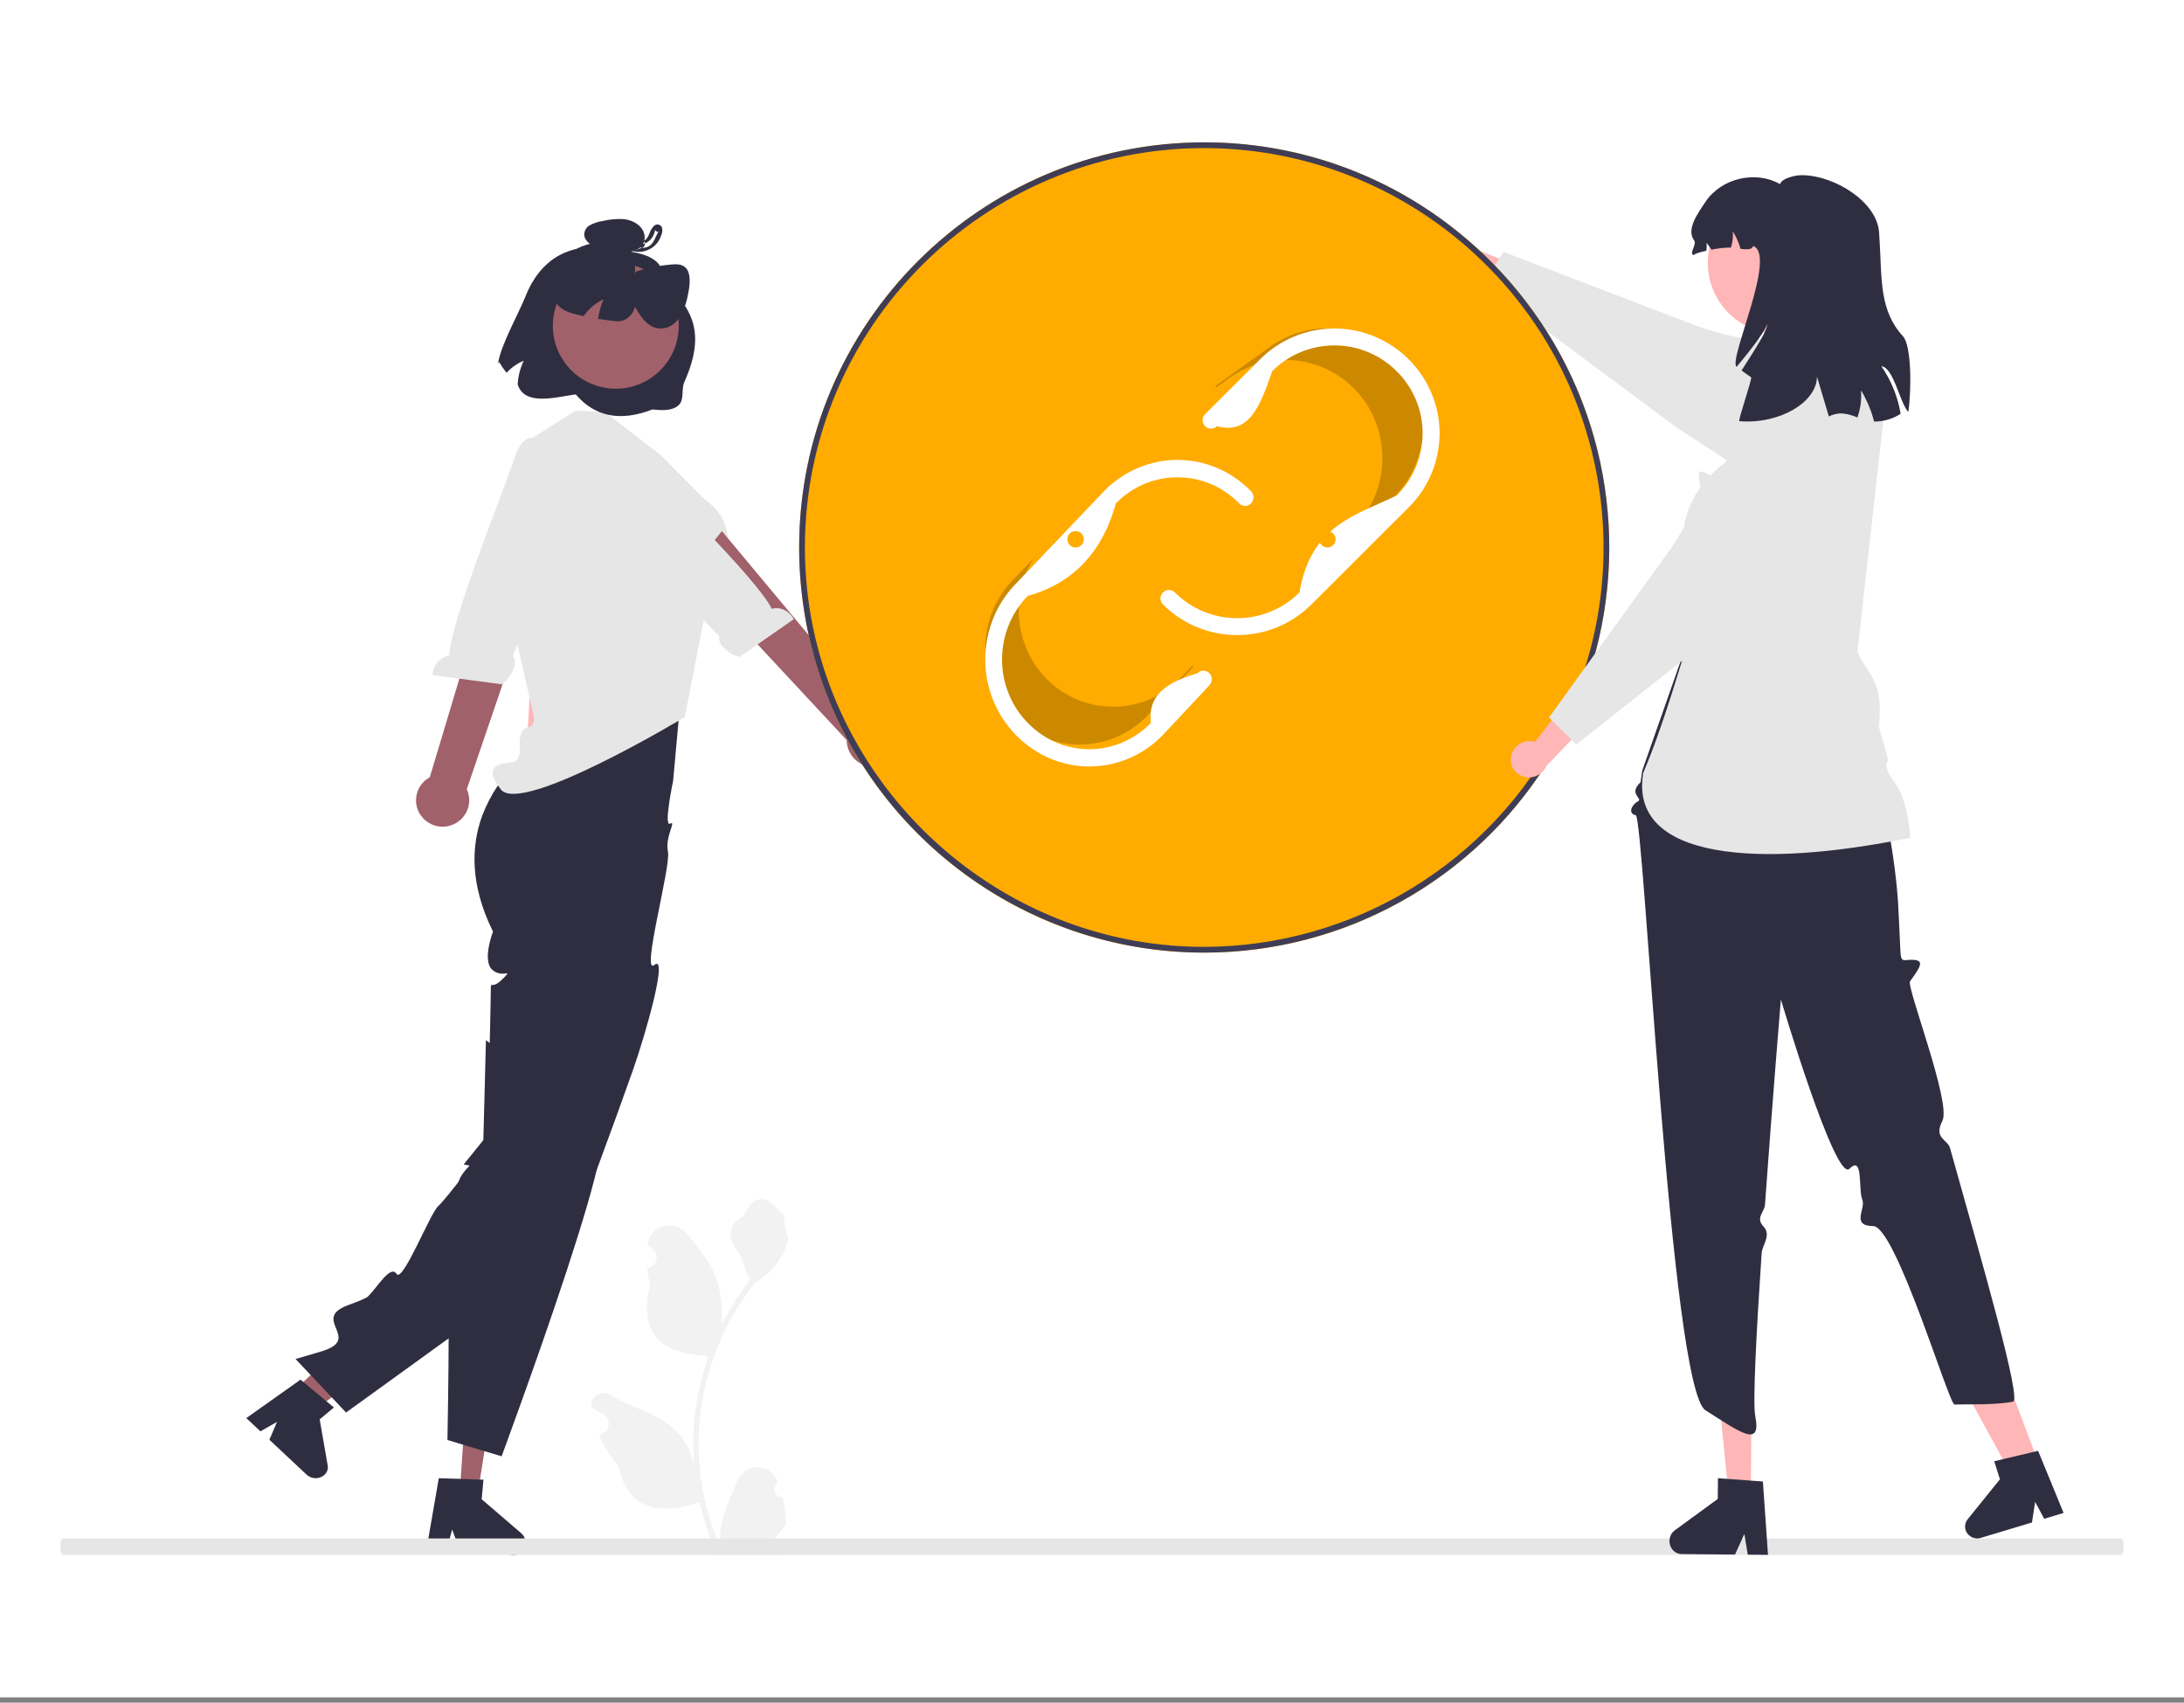
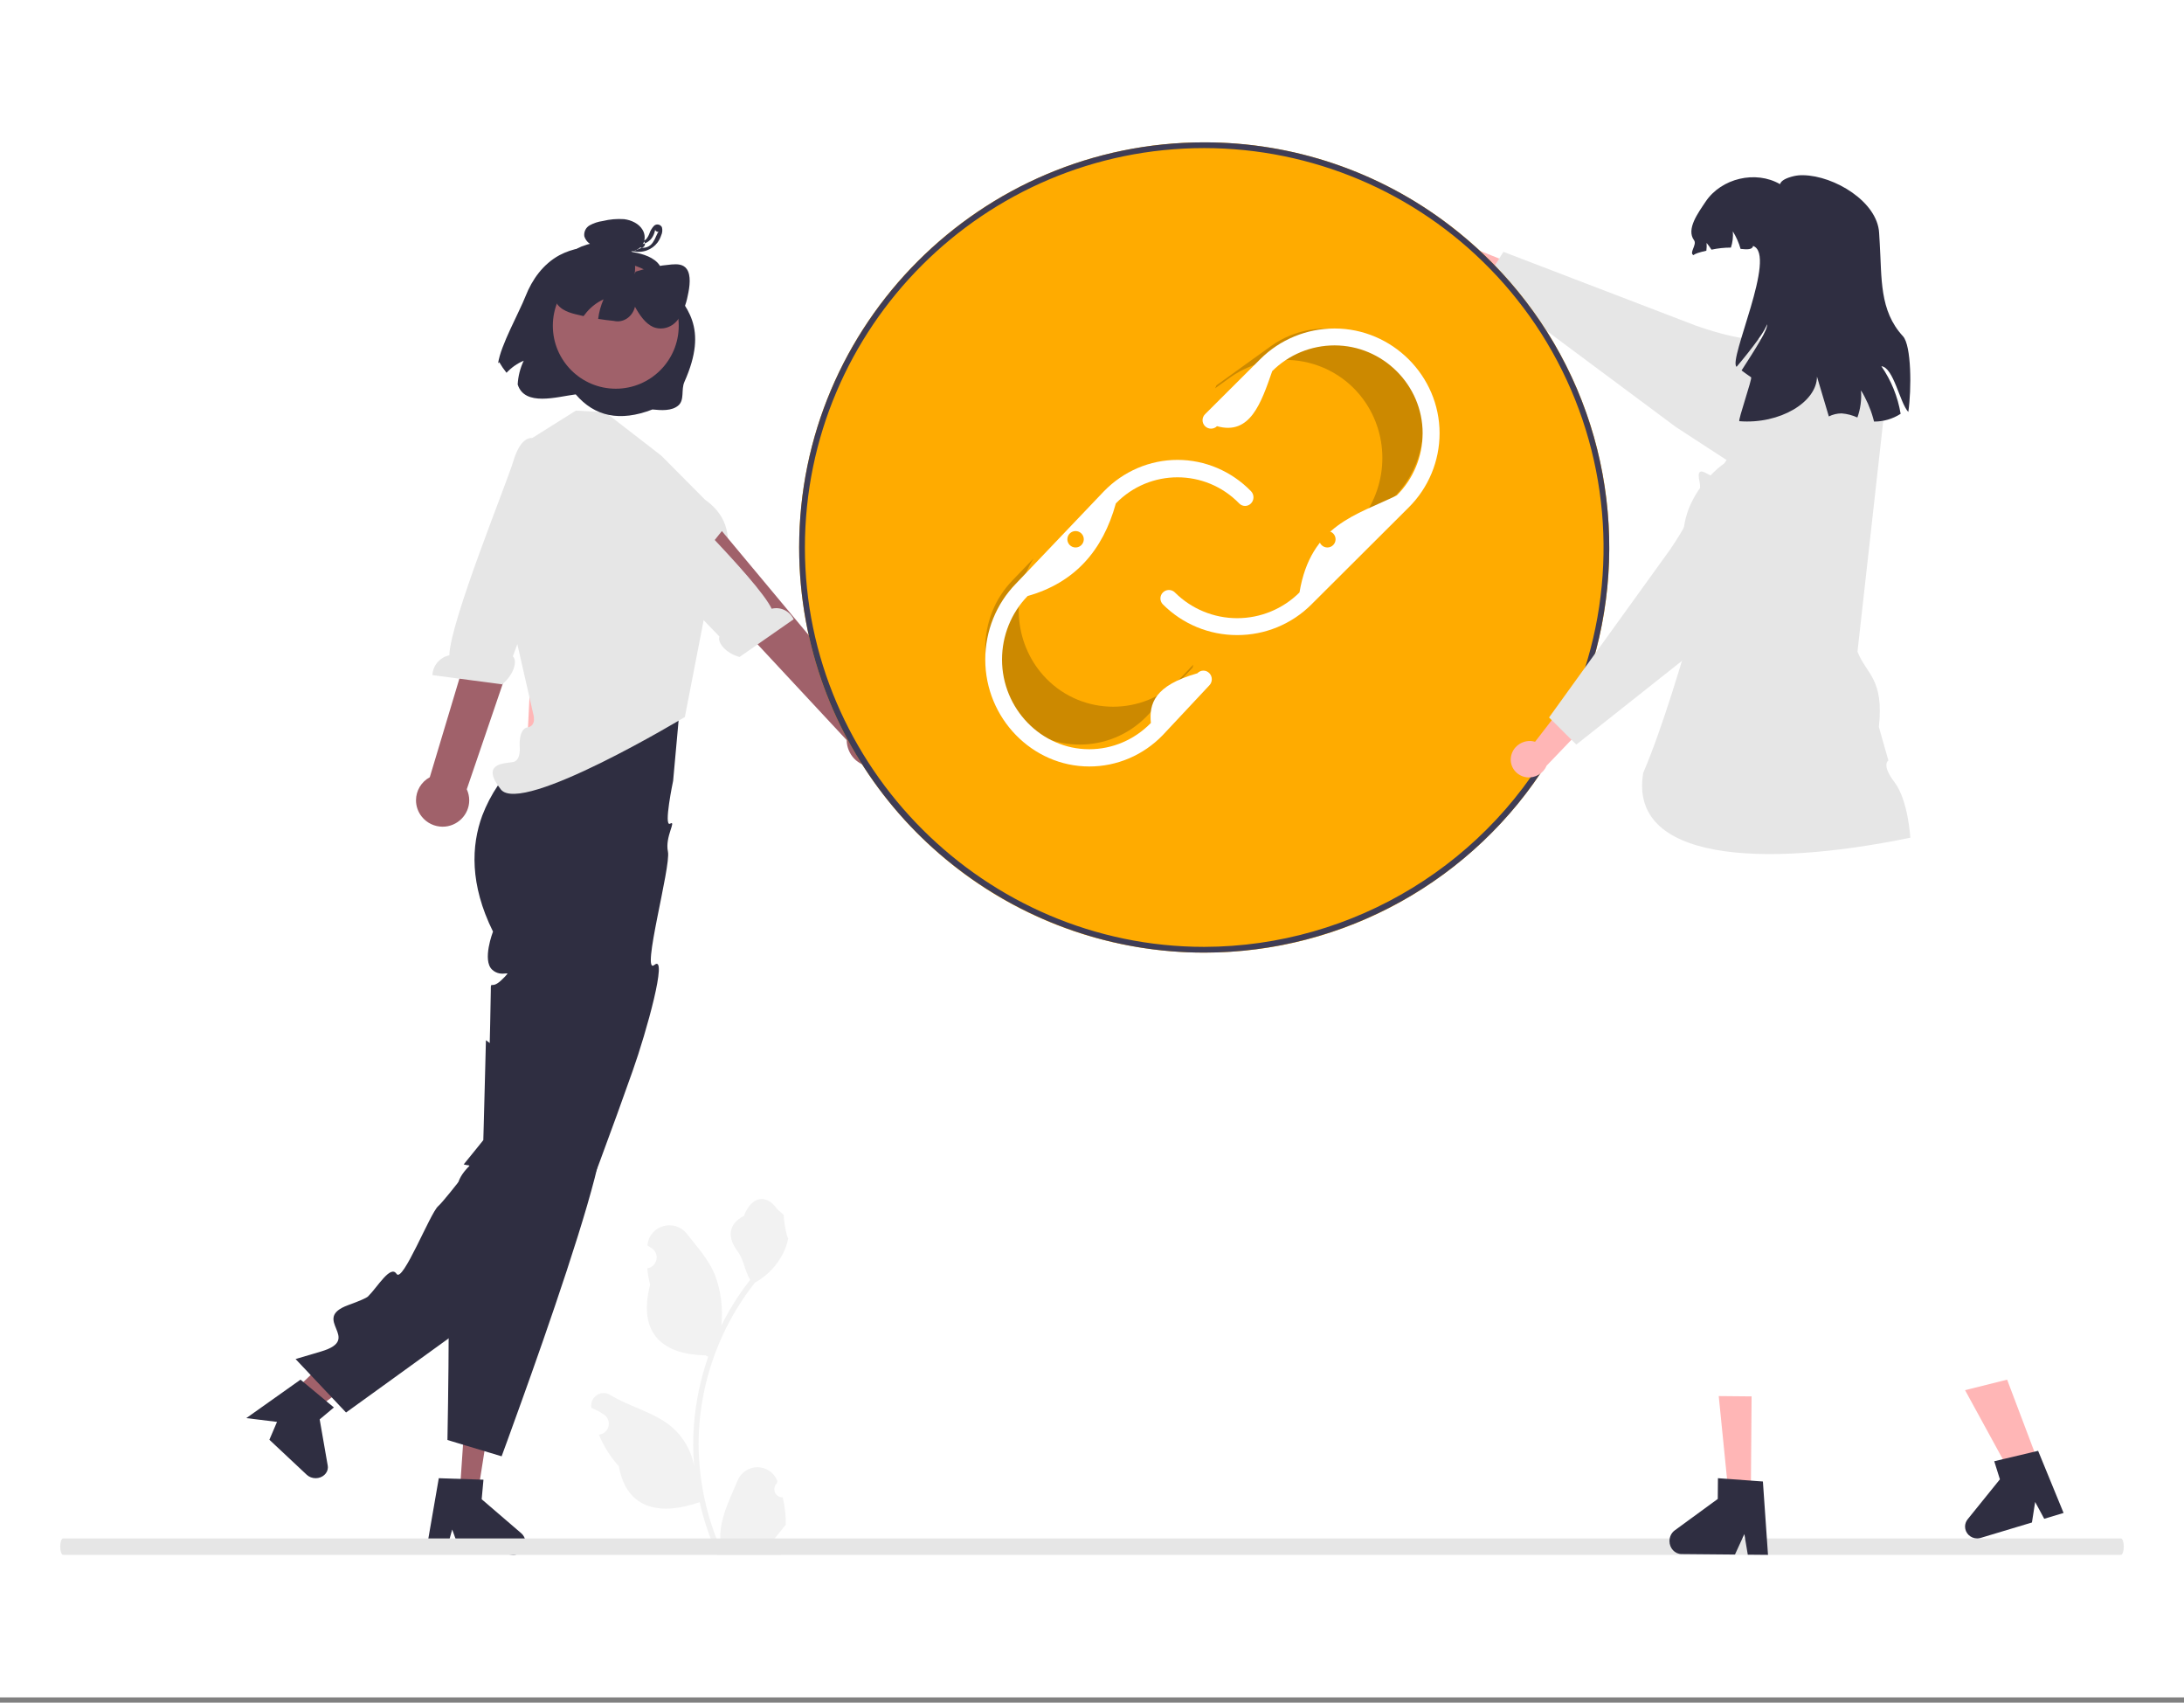
<svg xmlns="http://www.w3.org/2000/svg" width="399px" height="311px" viewBox="0 0 399 311" version="1.1">
  <rect x="0" y="0" width="399" height="311" fill="#808080" stroke="none" />
  <title>site-speed</title>
  <g id="Page-1" stroke="none" stroke-width="1" fill="none" fill-rule="evenodd">
    <g id="site-speed">
      <rect id="Rectangle" fill="#FFFFFF" x="0" y="0" width="399" height="310.034" />
      <g id="Group-39" transform="translate(11, 26)">
        <path d="M131.991,247.491 C131.969,247.492 131.946,247.492 131.924,247.492 C131.121,247.492 130.46,246.823 130.46,246.01 C130.46,245.597 130.631,245.202 130.931,244.922 L131.031,244.518 C131.018,244.485 131.004,244.453 130.991,244.421 C130.376,242.952 128.947,241.992 127.371,241.992 C125.785,241.992 124.347,242.964 123.74,244.448 C122.554,247.341 121.044,250.238 120.672,253.296 C120.508,254.648 120.578,256.018 120.876,257.346 C118.091,251.193 116.645,244.506 116.635,237.737 C116.635,236.039 116.728,234.342 116.914,232.654 C117.069,231.27 117.282,229.896 117.556,228.532 C119.049,221.131 122.254,214.193 126.909,208.29 C129.161,207.045 130.984,205.131 132.129,202.806 C132.544,201.969 132.837,201.077 133,200.156 C132.746,200.19 132.042,196.271 132.233,196.03 C131.879,195.486 131.245,195.215 130.859,194.684 C128.935,192.043 126.284,192.505 124.901,196.093 C121.945,197.604 121.917,200.109 123.73,202.519 C124.884,204.052 125.042,206.126 126.055,207.767 C125.951,207.902 125.842,208.033 125.738,208.168 C123.834,210.647 122.175,213.309 120.784,216.116 C121.122,212.972 120.718,209.79 119.606,206.835 C118.478,204.08 116.365,201.76 114.503,199.379 C112.268,196.518 107.683,197.767 107.289,201.392 C107.286,201.428 107.282,201.463 107.278,201.498 C107.555,201.656 107.825,201.823 108.09,202.001 C108.641,202.373 108.972,203.002 108.972,203.672 C108.972,204.66 108.254,205.509 107.289,205.66 L107.249,205.666 C107.348,206.675 107.522,207.675 107.77,208.657 C105.382,218.008 110.537,221.414 117.898,221.567 C118.06,221.651 118.218,221.735 118.381,221.816 C116.983,225.826 116.107,230.004 115.773,234.244 C115.584,236.745 115.595,239.258 115.806,241.758 L115.794,241.669 C115.26,238.89 113.796,236.381 111.648,234.569 C108.458,231.915 103.951,230.938 100.51,228.805 C100.142,228.566 99.715,228.439 99.279,228.439 C98.029,228.439 97,229.481 97,230.747 C97,230.848 97.006,230.95 97.02,231.05 C97.024,231.081 97.029,231.112 97.034,231.143 C97.547,231.355 98.046,231.599 98.529,231.873 C98.806,232.031 99.076,232.199 99.341,232.376 C99.892,232.749 100.224,233.377 100.224,234.048 C100.224,235.036 99.505,235.884 98.541,236.035 L98.5,236.041 C98.471,236.045 98.446,236.05 98.417,236.054 C99.294,238.173 100.524,240.124 102.054,241.821 C103.547,249.984 109.959,250.758 116.818,248.381 L116.823,248.381 C117.575,251.693 118.666,254.917 120.077,258 L131.7,258 C131.742,257.869 131.779,257.734 131.816,257.603 C130.741,257.672 129.66,257.607 128.6,257.409 C129.463,256.338 130.325,255.258 131.188,254.186 C131.207,254.166 131.225,254.145 131.242,254.123 C131.679,253.575 132.121,253.03 132.558,252.482 L132.558,252.481 C132.582,250.8 132.391,249.123 131.992,247.491 L131.991,247.491 Z" id="Fill-1" fill="#F2F2F2" />
        <polygon id="Fill-2" fill="#A0616A" points="40 230.618 43.19 234 58 222.992 53.293 218" />
-         <path d="M48.747,230.036 L44.857,226.794 L43.902,226 L34,233.023 L36.576,235.439 L39.608,233.714 L38.215,236.976 L45.044,243.379 C45.466,243.775 46.054,244 46.668,244 C47.894,244 48.903,243.105 48.903,242.018 C48.903,241.917 48.894,241.816 48.877,241.716 L47.403,233.257 L50,231.078 L48.747,230.036 Z" id="Fill-3" fill="#2F2E41" />
+         <path d="M48.747,230.036 L44.857,226.794 L43.902,226 L34,233.023 L39.608,233.714 L38.215,236.976 L45.044,243.379 C45.466,243.775 46.054,244 46.668,244 C47.894,244 48.903,243.105 48.903,242.018 C48.903,241.917 48.894,241.816 48.877,241.716 L47.403,233.257 L50,231.078 L48.747,230.036 Z" id="Fill-3" fill="#2F2E41" />
        <path d="M113,105.328 L111.975,116.625 C111.975,116.625 110.186,125.136 111.425,124.446 C112.664,123.756 110.442,126.861 111.027,129.553 C111.612,132.246 106.03,152.324 108.559,150.244 C111.087,148.164 107.097,162.533 104.575,169.622 C103.802,171.813 103.008,174.031 102.209,176.233 C102.052,176.679 101.894,177.119 101.731,177.565 C100.696,180.43 99.66,183.253 98.667,185.917 C98.525,186.288 98.388,186.66 98.252,187.026 C98.246,187.036 98.246,187.047 98.241,187.047 C94.972,195.733 92.17,202.567 91.051,203.697 C90.467,204.286 81.211,211.036 71.882,217.796 C62.09,224.89 52.219,232 52.219,232 L43,222.237 C43,222.237 43.221,222.173 43.636,222.046 C44.403,221.823 45.823,221.404 47.683,220.847 C55.441,218.538 45.586,214.946 52.629,212.378 C54.616,211.657 55.94,211.094 56.24,210.797 C57.99,209.072 60.34,204.96 61.449,206.685 C62.558,208.409 67.588,195.595 69.038,194.327 C69.816,193.642 72.355,190.443 74.531,187.631 C76.402,185.211 78.01,183.073 78.01,183.073 C78.01,183.073 78.042,181.927 78.089,180.101 C78.158,177.401 78.258,173.203 78.363,169.001 C78.357,168.995 78.357,168.995 78.363,168.995 C78.399,167.414 78.436,165.833 78.473,164.331 C78.499,163.17 78.526,162.05 78.552,161.015 C78.62,157.917 78.667,155.571 78.667,154.988 C78.667,153.072 78.667,154.563 80.165,153.406 C80.389,153.229 80.602,153.038 80.801,152.833 C81.122,152.542 81.417,152.224 81.684,151.884 C81.795,151.645 81.106,151.968 80.213,151.788 C79.729,151.69 79.281,151.459 78.92,151.119 C77.038,149.411 79.067,144.158 79.067,144.158 C74.789,135.52 75.099,128.436 77.101,122.976 C78.599,119.058 80.975,115.543 84.044,112.709 C85.213,111.585 86.485,110.577 87.845,109.7 L87.976,108.984 L89.422,101.083 C90.19,100.656 90.99,100.29 91.813,99.985 C94.38,99.055 97.135,98.778 99.834,99.178 C102.516,99.57 105.112,100.419 107.513,101.688 C109.475,102.683 111.316,103.905 113,105.328 Z" id="Fill-4" fill="#2F2E41" />
        <polygon id="Fill-5" fill="#A0616A" points="73 246.585 76.256 247 79 229.612 74.194 229" />
        <path d="M84.217,254.045 L76.999,247.843 L77.326,244.274 L75.647,244.218 L70.446,244.045 L70.44,244.045 L69.164,244 L67,256.495 L70.647,256.842 L71.612,253.374 L72.959,257.066 L74.889,257.251 L82.614,257.989 C82.679,257.994 82.75,258 82.816,258 C83.437,258.001 84.029,257.728 84.44,257.251 C84.757,256.895 84.95,256.443 84.991,255.964 C85.056,255.233 84.766,254.515 84.217,254.045 Z" id="Fill-6" fill="#2F2E41" />
        <path d="M98.602,185.016 C96.764,194.548 88.985,216.897 84.28,229.978 C82.139,235.955 80.643,240 80.643,240 L78.204,239.266 L78.198,239.266 L74.073,238.026 L72.571,237.572 L72.566,237.572 L70.745,237.019 C70.745,237.019 70.956,226.346 70.978,216.055 C70.994,211.741 70.972,207.489 70.886,204.121 C70.788,200.448 70.62,197.818 70.343,197.296 C69.2,195.157 71.113,194.93 73.135,194.393 C75.162,193.85 73.58,193.034 72.794,191.298 C72.262,190.141 73.309,188.596 74.051,187.718 C74.256,187.471 74.475,187.234 74.707,187.01 C74.939,186.786 74.349,186.891 73.71,186.685 C75.64,184.329 77.298,182.247 77.298,182.247 C77.298,182.247 77.331,181.131 77.38,179.354 C77.45,176.724 77.553,172.638 77.661,168.546 C77.656,168.541 77.656,168.541 77.661,168.541 C77.699,167.002 77.737,165.462 77.775,164 C80.876,166.268 83.89,168.489 86.622,170.546 C86.629,170.55 86.633,170.558 86.633,170.566 C93.197,175.51 98.125,179.478 98.819,180.739 C99.133,181.307 99.025,182.826 98.602,185.016 Z" id="Fill-7" fill="#2F2E41" />
        <path d="M252.047,15.014 C253.911,14.85 255.599,16.129 255.825,17.877 C255.844,18.049 255.848,18.223 255.837,18.395 L267,22.876 L266.574,29 L251.988,21.308 C250.432,21.105 249.207,19.933 249.02,18.467 C249.006,18.353 249,18.239 249,18.124 C249,16.541 250.281,15.196 251.956,15.022 C251.986,15.019 252.016,15.016 252.047,15.014 Z" id="Fill-8" fill="#FFB6B6" />
        <path d="M327.782,53.205 C327.515,52 327.02,50.856 326.321,49.833 C326.127,49.542 325.916,49.263 325.688,48.997 C324.84,48 324.05,47.087 323.317,46.271 C322.872,45.76 322.437,45.285 322.029,44.846 C319.658,42.28 318.103,40.922 317.391,40.808 C317.046,40.751 316.705,40.71 316.376,40.669 C314.685,40.462 313.46,40.312 313.423,38.552 C313.42,38.299 313.437,38.047 313.476,37.798 C313.539,37.379 313.632,36.965 313.753,36.559 C313.823,36.328 313.877,36.093 313.916,35.856 C313.968,35.552 313.947,35.325 313.779,35.185 C313.57,35.015 313.219,35.041 312.56,35.299 C312.455,35.34 312.335,35.387 312.209,35.443 C312.167,35.459 312.125,35.479 312.078,35.5 C311.994,35.536 311.9,35.578 311.806,35.624 C311.016,35.996 309.796,36.042 308.404,35.903 C304.294,35.49 298.735,33.445 298.667,33.419 L263.659,20 L263.334,20.516 L262.565,21.745 L262.298,22.169 L261.994,22.654 L260.67,24.761 L260,25.824 L271.307,34.235 L272.537,35.149 L273.594,35.939 L295.181,52.002 L303.232,57.243 L305.027,58.409 L312.68,63.387 C314.294,64.439 316.187,65 318.122,65 C321.526,65 324.699,63.263 326.499,60.413 C327.858,58.266 328.318,55.68 327.782,53.205 Z" id="Fill-9" fill="#E6E6E6" />
        <path d="M376.478,258 L0.522,258 C0.235,258 0,257.323 0,256.5 C0,255.677 0.235,255 0.522,255 L376.478,255 C376.765,255 377,255.677 377,256.5 C377,257.323 376.765,258 376.478,258 Z" id="Fill-10" fill="#E6E6E6" />
        <polygon id="Fill-11" fill="#FFB6B6" points="85 88 85.97 96.653 85.4 108 111.544 105.014 114 88 110.87 88.03" />
        <path d="M109.821,57.232 L99.581,49.306 L94.206,49 L86.231,54.009 L84.278,63.777 L79.659,74.778 L86.433,104.462 C86.433,104.462 87.069,106.592 85.404,106.848 C83.739,107.104 83.939,110.244 83.939,110.244 C83.939,110.244 84.278,112.965 82.661,113.205 C81.044,113.444 76.733,113.444 80.505,118.2 C84.278,122.955 114.115,104.97 114.115,104.97 L118.449,82.676 C118.449,82.676 126.854,71.608 117.803,65.27 L109.821,57.232 Z" id="Fill-12" fill="#E6E6E6" />
        <path d="M66.06,123.171 C65.374,122.32 65,121.263 65,120.174 C65,118.423 65.968,116.805 67.518,115.967 L80.12,74 L88,77.936 L74.276,118.162 C74.571,118.795 74.724,119.484 74.724,120.182 C74.724,122.825 72.532,125 69.869,125 C68.385,125 66.981,124.325 66.06,123.171 Z" id="Fill-13" fill="#A0616A" />
        <path d="M86.706,54.122 C86.706,54.122 84.386,52.902 82.8,58.18 C81.53,62.406 71.225,87.574 71.093,93.693 C69.354,94.058 68.075,95.553 68,97.31 L80.742,99 C82.969,97.142 83.553,94.632 82.691,93.887 L85.458,86.41 L97,62.622 L88.398,54.974 L86.706,54.122 Z" id="Fill-14" fill="#E6E6E6" />
        <path d="M152.88,110.189 C152.96,109.828 153,109.459 153,109.088 C153,106.517 151.055,104.367 148.609,104.234 L120.881,71 L115,78.366 L143.682,109.183 C143.718,111.838 145.808,114 148.337,114 C150.507,114 152.402,112.409 152.88,110.189 Z" id="Fill-15" fill="#A0616A" />
        <path d="M101.121,56.53 C101.121,56.53 102.555,54.462 105.993,58.495 C108.745,61.723 127.412,79.793 129.981,85.19 C131.57,84.78 133.231,85.572 134,87.106 L124.111,94 C121.516,93.286 120.023,91.296 120.438,90.268 L115.137,84.776 L96,68.458 L100.06,58.005 L101.121,56.53 Z" id="Fill-16" fill="#E6E6E6" />
        <path d="M209,0 C249.842,0 283,33.158 283,74 C283,114.842 249.842,148 209,148 C168.158,148 135,114.842 135,74 C135,33.158 168.158,0 209,0 Z" id="Fill-17" fill="#FFAB00" />
        <path d="M204.585,97.958 C197.885,104.793 186.859,104.793 180.159,97.958 L180.159,97.958 C174.445,92.126 173.469,82.945 177.825,76 L174.025,79.955 C167.325,86.79 167.325,98.039 174.025,104.874 L174.025,104.874 C180.725,111.709 191.751,111.709 198.451,104.874 L206.872,95.954 L207,95.4 L204.585,97.958 Z" id="Fill-18" fill-opacity="0.2" fill="#000000" />
        <path d="M213.91,42.824 C221.931,37.278 233.028,39.415 238.492,47.558 L238.492,47.558 C243.151,54.506 242.415,63.889 236.731,70 L241.296,66.775 C249.318,61.229 251.423,49.964 245.959,41.821 L245.959,41.821 C240.496,33.677 229.399,31.54 221.377,37.087 L211.233,44.387 L211,44.918 L213.91,42.824 Z" id="Fill-19" fill-opacity="0.2" fill="#000000" />
        <path d="M187.993,114 C187.993,114 187.993,114 187.993,114 C177.574,114 169,105.18 169,94.463 C169,89.284 171.002,84.311 174.563,80.649 L190.681,63.734 C194.242,60.064 199.081,58 204.122,58 C209.157,58 213.991,60.06 217.552,63.723 C217.839,64.018 218,64.418 218,64.836 C218,65.7 217.309,66.412 216.469,66.412 C216.062,66.412 215.673,66.246 215.386,65.95 C209.206,59.594 199.037,59.594 192.858,65.95 C190.491,74.535 185.376,80.426 176.74,82.865 C173.745,85.938 172.061,90.115 172.061,94.466 C172.061,103.455 179.252,110.851 187.99,110.851 C192.215,110.851 196.27,109.123 199.257,106.05 C198.908,102.528 199.908,99.217 207.75,96.978 C208.039,96.668 208.438,96.493 208.856,96.493 C209.696,96.493 210.387,97.204 210.387,98.068 C210.387,98.477 210.233,98.87 209.956,99.164 L201.443,108.256 C197.888,111.942 193.04,114.012 187.993,114 Z" id="Fill-20" fill="#FFFFFF" />
        <path d="M215.025,90 C209.933,90.014 205.043,87.994 201.453,84.395 C201.163,84.106 201,83.713 201,83.304 C201,82.457 201.699,81.761 202.548,81.761 C202.958,81.761 203.352,81.923 203.642,82.213 C206.66,85.222 210.757,86.914 215.025,86.914 C219.292,86.914 223.389,85.222 226.407,82.213 C228.47,69.824 236.88,68.075 244.19,64.484 C247.208,61.475 248.905,57.39 248.905,53.135 C248.905,44.331 241.638,37.086 232.808,37.086 C228.54,37.086 224.442,38.778 221.425,41.787 C219.391,47.636 217.395,53.555 211.338,51.844 C211.048,52.133 210.654,52.295 210.244,52.295 C209.395,52.295 208.696,51.599 208.696,50.753 C208.696,50.343 208.859,49.951 209.149,49.662 L219.236,39.605 C222.834,36.017 227.719,34 232.808,34 C243.336,34 252,42.638 252,53.135 C252,58.208 249.977,63.079 246.379,66.666 L228.596,84.396 C225.006,87.994 220.116,90.014 215.025,90 Z" id="Fill-21" fill="#FFFFFF" />
        <path d="M272.848,36.606 C269.763,31.366 266.049,26.521 261.79,22.179 C260.84,21.213 259.858,20.269 258.856,19.35 C258.299,18.841 257.738,18.343 257.166,17.855 C256.079,16.92 254.961,16.018 253.822,15.146 C240.959,5.307 225.201,-0.018 209.005,4.71168874e-05 C168.202,4.71168874e-05 135,33.195 135,74 C134.998,78.499 135.407,82.989 136.223,87.415 C136.224,87.439 136.228,87.464 136.233,87.488 C136.606,89.519 137.068,91.524 137.603,93.492 C146.363,125.576 175.73,148 208.991,148 C234.54,148 258.346,134.769 271.835,113.073 C272.859,111.425 273.821,109.735 274.722,108.003 C286.392,85.486 285.683,58.48 272.848,36.606 Z M209.005,146.95 C208.996,146.95 208.988,146.95 208.98,146.95 C168.972,146.95 136.05,114.031 136.05,74.025 C136.05,74.017 136.05,74.008 136.05,74 C136.05,33.772 168.78,1.05 209.005,1.05 C228.663,1.061 247.504,9.019 261.218,23.103 C262.989,24.91 264.66,26.813 266.225,28.802 C267.774,30.749 269.22,32.776 270.555,34.875 C281.813,52.559 284.914,74.266 279.057,94.395 C278.412,96.62 277.656,98.798 276.806,100.934 C275.95,103.075 275,105.174 273.951,107.211 C261.455,131.523 236.341,146.889 209.005,146.95 Z" id="Fill-22" fill="#3F3D56" />
        <polygon id="Fill-23" fill="#FFB6B6" points="308.865 247 304.8 246.961 303 229 309 229.057" />
        <path d="M311.068,244.599 L309.783,244.507 L304.542,244.121 L302.855,244 L302.823,247.787 L294.964,253.527 C294.361,253.968 294,254.703 294,255.487 C294,256.78 294.984,257.847 296.184,257.856 L305.966,257.943 L307.679,254.208 L308.306,257.966 L312,258 L311.068,244.599 Z" id="Fill-24" fill="#2F2E41" />
        <polygon id="Fill-25" fill="#FFB6B6" points="362 242.698 356.792 244 348 227.921 355.687 226" />
        <path d="M361.348,239 L360.093,239.299 L354.98,240.511 L353.333,240.904 L354.368,244.204 L348.472,251.506 C348.166,251.887 348,252.357 348,252.841 C348,254.024 348.995,254.998 350.205,255 C350.423,255 350.64,254.968 350.849,254.906 L360.221,252.089 L360.806,248.338 L362.464,251.412 L366,250.347 L361.348,239 Z" id="Fill-26" fill="#2F2E41" />
-         <path d="M298.411,88 L289.022,114.753 L288.712,116.893 C286.347,119.095 289.319,119.821 288.204,120.402 C287.09,120.983 286.341,122.611 287.842,122.901 C289.344,123.192 294.185,227.538 300.57,231.589 C306.956,235.641 310.842,238.571 309.669,232.639 C309.197,230.249 309.865,217.434 310.832,202.982 C310.941,201.344 312.672,199.611 311.171,198.018 C309.669,196.426 311.356,195.378 311.45,194.056 C312.797,175.185 314.352,156.554 314.352,156.554 C314.352,156.554 324.304,190.068 326.889,187.474 C329.473,184.88 328.45,191.268 329.239,193.176 C329.899,194.771 327.084,197.904 331.222,197.952 C335.36,198.001 345.079,230.577 346.065,230.54 C348.018,230.467 353.509,230.673 356.769,230.015 C358.38,229.69 351.233,205.026 345.264,183.729 C344.788,182.031 342.198,181.991 343.864,178.712 C345.53,175.433 337.241,154.216 337.952,153.235 C339.84,150.63 340.559,149.498 338.697,149.328 C336.835,149.157 336.285,150.158 336.185,147.632 C336.084,145.105 335.762,138.875 335.762,138.875 C335.762,138.875 334.413,114.235 324.969,100.622 L324.163,92.533 L298.411,88 Z" id="Fill-27" fill="#2F2E41" />
        <path d="M323.407,39 L310.934,40.705 L310.182,49.379 L304.027,58.624 C304.027,58.624 290.347,67.87 299.887,82.476 C296.257,95.058 292.647,107.124 289.205,115.168 C286.524,131.132 310.542,132.662 338,127.012 C338,127.012 337.621,120.187 335.13,116.905 C332.638,113.624 333.995,112.907 333.995,112.907 L332.253,106.776 C333.238,97.915 329.912,97.12 328.348,93.026 L333.095,50.546 L323.407,39 Z" id="Fill-28" fill="#E6E6E6" />
        <path d="M265.042,112.245 C265.318,110.434 267.047,109.148 268.91,109.368 C269.093,109.393 269.274,109.432 269.45,109.485 L276.76,100 L283,101.924 L271.545,113.863 C270.963,115.289 269.457,116.161 267.893,115.975 C266.245,115.763 265,114.378 265,112.756 C265,112.615 265.009,112.473 265.028,112.333 C265.033,112.303 265.037,112.274 265.042,112.245 Z" id="Fill-29" fill="#FFB6B6" />
        <path d="M328.705,54.607 C328.528,54.393 328.334,54.184 328.131,53.981 C325.238,51.08 320.787,50.199 316.959,51.769 C316.777,51.842 316.595,51.925 316.418,52.009 C310.009,55.071 306.549,57.111 306.131,58.066 C305.986,58.389 305.863,58.707 305.74,59.015 C305.622,59.318 305.509,59.605 305.391,59.866 C304.898,60.982 304.329,61.676 302.881,61.363 C302.401,61.249 301.938,61.075 301.503,60.846 C301.304,60.752 301.122,60.653 300.95,60.559 C300.328,60.225 299.878,59.985 299.572,60.205 C299.277,60.418 299.266,60.961 299.534,62.218 C299.623,62.743 299.608,63.279 299.491,63.799 C299.137,65.314 298.582,66.778 297.84,68.155 C296.728,70.313 295.478,72.4 294.096,74.405 L281.337,92.101 L280.474,93.295 L279.53,94.605 L272,105.049 L272.445,105.492 L274.312,107.345 L274.724,107.757 L275.1,108.132 L276.071,109.097 L276.982,110 L297.325,93.88 L299.593,92.08 L303.659,88.856 L311.988,82.256 L327.75,68.066 C329.759,66.272 330.932,63.755 330.995,61.102 C330.995,61.013 331,60.93 331,60.841 C331.006,58.566 330.193,56.36 328.705,54.607 Z" id="Fill-30" fill="#E6E6E6" />
-         <path d="M314,9 C321.175,9 327,14.825 327,22 C327,29.175 321.175,35 314,35 C306.825,35 301,29.175 301,22 C301,14.825 306.825,9 314,9 Z" id="Fill-31" fill="#FFB6B6" />
        <path d="M332.711,40.89 C334.509,43.489 335.712,46.458 336.232,49.584 C334.783,50.52 333.096,51.012 331.376,51 C331.318,50.772 331.259,50.545 331.192,50.317 C330.694,48.556 329.953,46.874 328.99,45.322 C329.122,46.996 328.897,48.679 328.331,50.258 C327.422,49.841 326.448,49.587 325.452,49.509 C324.642,49.509 323.842,49.699 323.116,50.065 C322.273,47.242 321.497,44.648 320.947,42.785 C320.93,47.453 314.155,51.522 306.763,50.932 C306.496,50.764 309.174,43.089 308.915,42.912 C308.323,42.516 307.747,42.086 307.172,41.665 C309.591,37.891 312.219,33.847 311.769,33.241 C311.802,33.99 309.149,37.596 306.262,41 C304.66,39.812 313.763,20.485 309.266,18.919 C309.191,19.601 308.198,19.601 306.988,19.458 C306.669,18.332 306.194,17.257 305.578,16.265 C305.658,17.264 305.539,18.27 305.227,19.222 C304.033,19.222 302.841,19.349 301.673,19.601 C301.403,19.172 301.105,18.76 300.781,18.371 C300.813,18.846 300.799,19.323 300.739,19.795 C299.546,20.056 298.561,20.359 298.419,20.603 C297.485,20.258 299.079,18.7 298.495,17.891 C297.009,15.869 299.212,12.92 300.605,10.831 C303.467,6.551 309.75,5.068 314.197,7.638 C314.397,6.939 315.423,6.475 316.742,6.164 C317.3,6.039 317.872,5.985 318.444,6.003 C324.117,6.104 331.993,10.831 332.302,16.551 C332.327,17.124 332.369,17.748 332.411,18.413 C332.811,24.816 332.319,30.722 336.65,35.406 C338.218,37.099 338.235,45.119 337.634,49.247 C336.074,47.588 334.964,41.134 332.711,40.89 Z" id="Fill-32" fill="#2F2E41" />
        <path d="M185.5,71 C186.328,71 187,71.672 187,72.5 C187,73.328 186.328,74 185.5,74 C184.672,74 184,73.328 184,72.5 C184,71.672 184.672,71 185.5,71 Z" id="Fill-33" fill="#FFAB00" />
        <path d="M231.5,71 C232.328,71 233,71.672 233,72.5 C233,73.328 232.328,74 231.5,74 C230.672,74 230,73.328 230,72.5 C230,71.672 230.672,71 231.5,71 Z" id="Fill-34" fill="#FFAB00" />
        <path d="M85.023,28.078 C83.828,31.116 80.456,37.09 80,40.35 L80.206,40.143 C80.598,40.827 81.043,41.477 81.538,42.088 C82.425,41.137 83.495,40.385 84.682,39.881 C84.034,41.238 83.659,42.714 83.578,44.222 C84.851,48.293 90.733,46.48 94.179,46.035 C97.621,50.053 102.199,51.102 108.195,48.792 C109.872,48.968 111.749,49.075 112.924,48.064 C114.099,47.052 113.4,45.179 114.032,43.763 C118.535,33.671 114.379,30.031 110.848,25.455 C110.071,24.448 110.074,22.945 109.129,21.984 C107.817,20.653 105.806,20.243 103.951,19.915 C104.93,19.968 105.867,19.494 106.42,18.668 C106.906,17.834 106.893,16.789 106.386,15.968 C105.723,14.845 104.345,14.193 103.016,14.03 C101.706,13.939 100.391,14.055 99.115,14.372 C98.289,14.483 97.489,14.744 96.753,15.143 C96.044,15.529 95.641,16.329 95.747,17.143 C95.971,17.887 96.517,18.488 97.227,18.771 C97.763,19.003 98.326,19.16 98.901,19.239 C96.257,18.889 93.57,19.369 91.199,20.616 C88.227,22.234 86.222,25.041 85.023,28.078 Z" id="Fill-35" fill="#2F2E41" />
        <path d="M101.5,22 C107.847,22 113,27.153 113,33.5 C113,39.847 107.847,45 101.5,45 C95.153,45 90,39.847 90,33.5 C90,27.153 95.153,22 101.5,22 Z" id="Fill-36" fill="#A0616A" />
        <path d="M90.203,28.351 C90.802,30.343 92.516,30.985 94.1,31.385 C94.599,31.513 95.102,31.632 95.609,31.738 C95.796,31.481 95.995,31.229 96.203,30.991 C97.066,29.994 98.108,29.206 99.264,28.677 C98.764,29.801 98.432,31.006 98.281,32.246 C99.238,32.399 100.201,32.523 101.169,32.62 C102.86,33.016 104.559,31.87 105.004,30.034 C105.885,31.618 106.927,33.11 108.352,33.739 C110.02,34.397 111.897,33.781 112.962,32.223 C113.783,30.982 114.353,29.561 114.633,28.058 C115.037,26.294 115.262,24.262 114.468,23.143 C113.831,22.237 112.734,22.221 111.722,22.302 C109.487,22.49 107.276,22.93 105.123,23.616 L104.941,24.067 C105.311,21.624 104.509,19.274 103.024,18.438 C102.023,17.879 100.818,17.973 99.647,18.086 C98.144,18.16 96.658,18.476 95.238,19.024 C93.609,19.712 92.212,20.938 91.241,22.532 C90.202,24.266 89.686,26.631 90.203,28.351 Z" id="Fill-37" fill="#2F2E41" />
        <path d="M106.406,17.949 C106.301,17.918 106.575,17.958 106.48,17.961 C106.527,17.958 106.574,17.951 106.62,17.941 C106.627,17.939 106.734,17.905 106.663,17.93 C106.822,17.882 106.964,17.789 107.072,17.662 C107.324,17.349 107.521,16.996 107.656,16.618 C107.826,16.117 108.1,15.658 108.459,15.272 C108.631,15.098 108.865,15 109.109,15 C109.451,15 109.766,15.192 109.924,15.497 C110.059,15.993 110.013,16.523 109.793,16.988 C109.64,17.461 109.411,17.907 109.117,18.307 C108.623,18.961 107.95,19.457 107.181,19.734 C106.291,20.059 105.32,20.087 104.413,19.814 C104.164,19.71 104,19.463 104,19.192 C104,18.932 104.151,18.693 104.386,18.583 L105.899,17.96 C105.984,17.923 106.074,17.904 106.166,17.904 C106.53,17.904 106.829,18.204 106.829,18.57 C106.829,18.834 106.673,19.073 106.433,19.179 L104.92,19.802 L104.893,18.572 C105.082,18.627 105.276,18.66 105.472,18.671 C105.682,18.692 105.893,18.683 106.1,18.645 C106.298,18.619 106.492,18.571 106.68,18.502 C106.801,18.458 106.918,18.408 107.034,18.352 C107.076,18.332 107.117,18.31 107.158,18.288 C107.155,18.29 107.331,18.187 107.254,18.235 C107.45,18.109 107.634,17.965 107.802,17.806 C107.862,17.749 107.917,17.687 107.967,17.622 C108.053,17.515 108.133,17.404 108.207,17.288 C108.356,17.042 108.474,16.78 108.558,16.505 C108.596,16.39 108.629,16.272 108.655,16.153 C108.663,16.088 108.674,16.024 108.69,15.96 C108.747,15.808 108.68,16.048 108.745,16.114 L109.023,16.321 C109.129,16.352 109.244,16.334 109.335,16.27 C109.368,16.224 109.361,16.232 109.314,16.294 C109.258,16.367 109.207,16.444 109.162,16.523 C109.062,16.711 108.972,16.904 108.891,17.101 C108.725,17.519 108.514,17.919 108.263,18.292 C107.76,19.066 106.814,19.429 105.926,19.191 C105.589,19.056 105.42,18.669 105.549,18.328 C105.686,17.993 106.067,17.824 106.406,17.949 Z" id="Fill-38" fill="#2F2E41" />
      </g>
    </g>
  </g>
</svg>